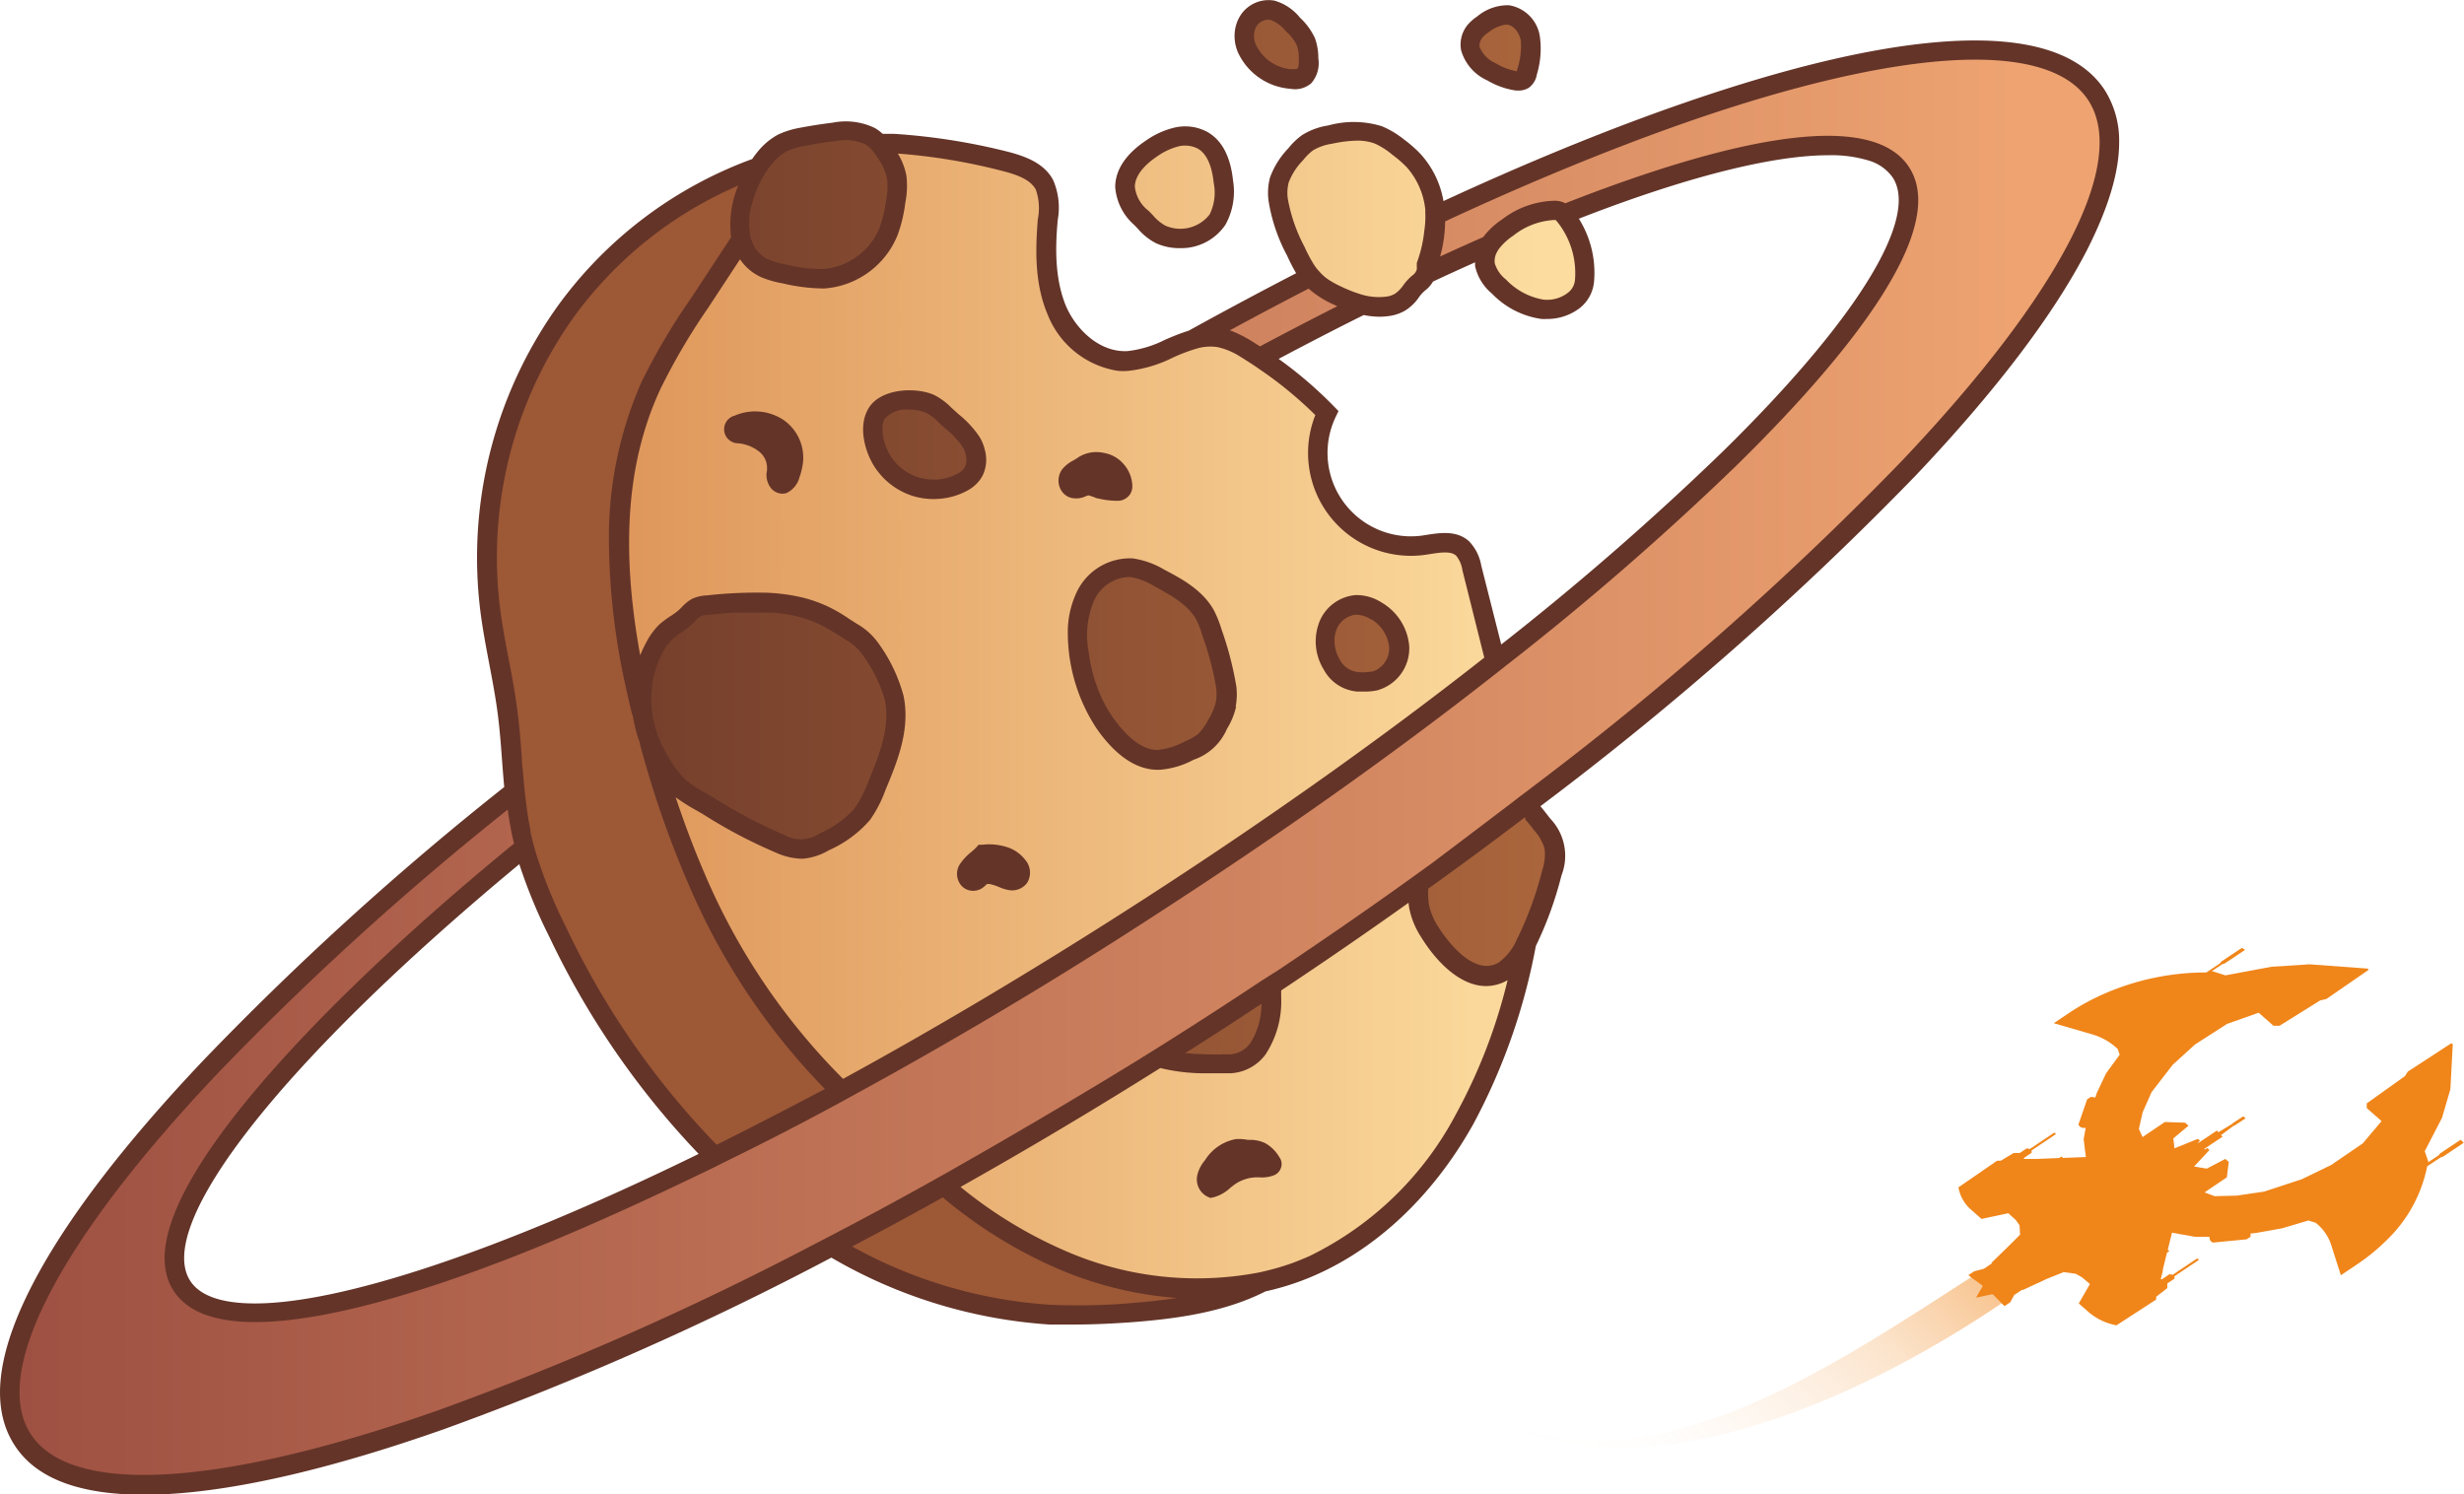
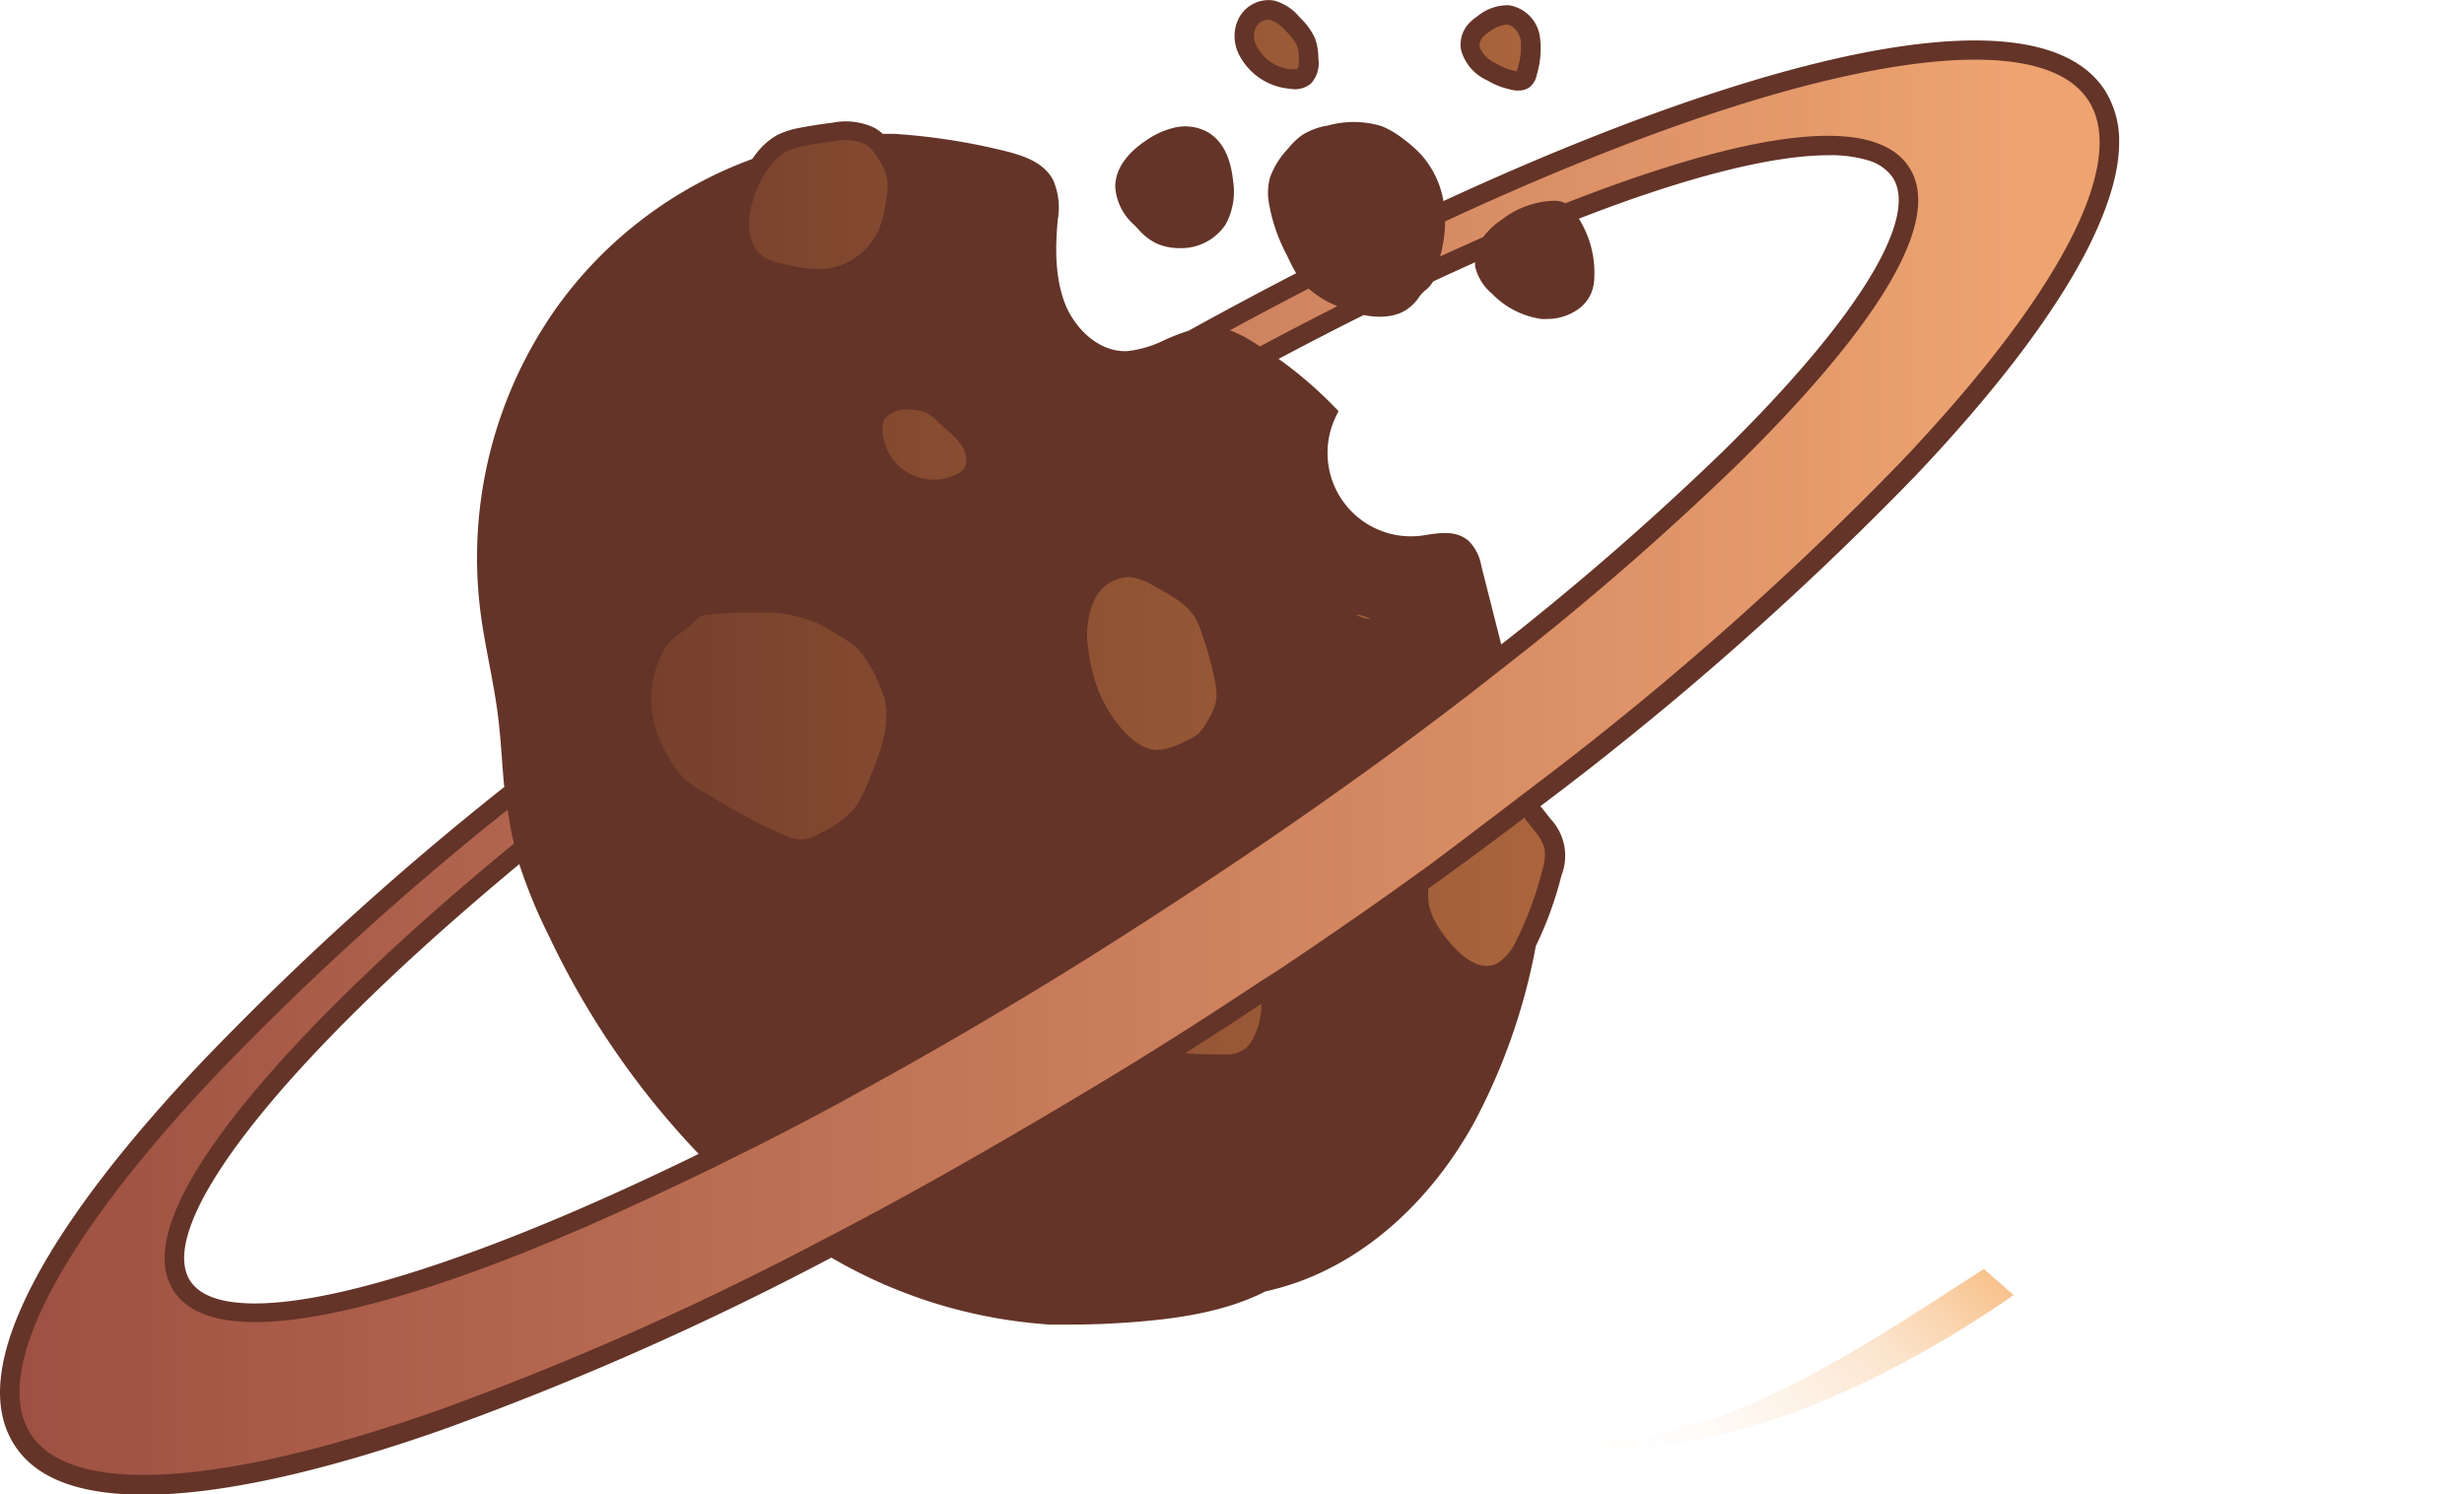
<svg xmlns="http://www.w3.org/2000/svg" viewBox="0 0 220.92 134">
  <defs>
    <style>.cls-1{fill:#643428;}.cls-2{fill:#9d5836;}.cls-3{fill:url(#Degradado_sin_nombre_21);}.cls-4{fill:url(#Degradado_sin_nombre_32);}.cls-5{fill:url(#Degradado_sin_nombre_47);}.cls-6{fill:url(#Degradado_sin_nombre_27);}.cls-7{fill:#f08519;}</style>
    <linearGradient id="Degradado_sin_nombre_21" x1="58.36" y1="48.13" x2="138.54" y2="48.13" gradientUnits="userSpaceOnUse">
      <stop offset="0" stop-color="#76402c" />
      <stop offset="1" stop-color="#aa653c" />
    </linearGradient>
    <linearGradient id="Degradado_sin_nombre_32" x1="1.75" y1="68.81" x2="188.25" y2="68.81" gradientUnits="userSpaceOnUse">
      <stop offset="0" stop-color="#9e5042" />
      <stop offset="0.96" stop-color="#eea371" />
    </linearGradient>
    <linearGradient id="Degradado_sin_nombre_47" x1="141.86" y1="135.86" x2="171.06" y2="106.66" gradientUnits="userSpaceOnUse">
      <stop offset="0" stop-color="#f08519" stop-opacity="0" />
      <stop offset="0.22" stop-color="#f08519" stop-opacity="0.01" />
      <stop offset="0.4" stop-color="#f08519" stop-opacity="0.06" />
      <stop offset="0.56" stop-color="#f08519" stop-opacity="0.13" />
      <stop offset="0.72" stop-color="#f08519" stop-opacity="0.22" />
      <stop offset="0.86" stop-color="#f08519" stop-opacity="0.35" />
      <stop offset="1" stop-color="#f08519" stop-opacity="0.5" />
    </linearGradient>
    <linearGradient id="Degradado_sin_nombre_27" x1="56.34" y1="63.67" x2="141.21" y2="63.67" gradientUnits="userSpaceOnUse">
      <stop offset="0" stop-color="#df975b" />
      <stop offset="0.96" stop-color="#fcdc9f" />
    </linearGradient>
  </defs>
  <g id="Capa_2" data-name="Capa 2">
    <g id="Capa_1-2" data-name="Capa 1">
      <path class="cls-1" d="M188.71,8.08c-2.16-3.31-6.79-4.78-13.77-4.39-6.51.37-14.85,2.34-24.81,5.84-6.49,2.28-13.44,5.14-20.71,8.5a8.38,8.38,0,0,0-2-4.16,10.84,10.84,0,0,0-1.52-1.35,8.3,8.3,0,0,0-2-1.2,8.56,8.56,0,0,0-4.81-.07,6.16,6.16,0,0,0-2.34.86,6.14,6.14,0,0,0-1.24,1.19,7.42,7.42,0,0,0-1.64,2.61,5.34,5.34,0,0,0-.13,2.11,15.37,15.37,0,0,0,1.65,4.88,17.36,17.36,0,0,0,.82,1.6c-3.17,1.64-6.39,3.36-9.63,5.15a20.74,20.74,0,0,0-2.15.83,9.93,9.93,0,0,1-3.32,1c-2.56.15-4.65-2-5.52-4-1-2.39-1-5.15-.75-7.79a6.19,6.19,0,0,0-.42-3.55c-.8-1.51-2.48-2.12-4-2.52A56.48,56.48,0,0,0,80.14,12l-1,0a4.1,4.1,0,0,0-.7-.52A6,6,0,0,0,74.66,11c-1,.12-2,.28-3,.47a7.6,7.6,0,0,0-1.92.61A6.07,6.07,0,0,0,68,13.52c-.19.23-.38.48-.56.74A37.41,37.41,0,0,0,50.07,27.35a38.8,38.8,0,0,0-7,27.46c.2,1.58.5,3.16.79,4.69s.57,3,.76,4.47.29,2.8.39,4.18c.06.8.12,1.61.2,2.42A270,270,0,0,0,18.31,95c-7.26,7.65-12.45,14.46-15.43,20.24-3.2,6.21-3.74,11-1.58,14.34,1.92,3,5.83,4.45,11.62,4.45.69,0,1.4,0,2.14-.06,6.51-.37,14.85-2.33,24.81-5.84a273.63,273.63,0,0,0,34.67-15.36,44.61,44.61,0,0,0,19.56,6c.73,0,1.48,0,2.27,0,1.5,0,3.15-.07,5-.2,4-.3,8.37-.88,12.09-2.77a24.58,24.58,0,0,0,3-.87c6.27-2.28,11.83-7.31,15.65-14.16a54.85,54.85,0,0,0,5.59-15.94s0,0,0,0A32.67,32.67,0,0,0,140,78.5,4.82,4.82,0,0,0,139,73.41l-.57-.73-.32-.39.19-.14a286.82,286.82,0,0,0,33.44-29.49C179,35,184.14,28.2,187.12,22.42,189,18.71,190,15.49,190,12.79A8.48,8.48,0,0,0,188.71,8.08ZM17.06,114.86c-3.2-4.91,7.73-19.31,29.5-37.37A46.8,46.8,0,0,0,49.25,84a74.27,74.27,0,0,0,13.39,19.47c-18.11,8.87-32.2,13.42-39.82,13.41C19.9,116.87,17.94,116.21,17.06,114.86ZM128.48,25.25c1.27-.6,2.53-1.17,3.78-1.73a2.19,2.19,0,0,0,0,.36,4.44,4.44,0,0,0,1.51,2.45,7.65,7.65,0,0,0,4.42,2.27,3.87,3.87,0,0,0,.48,0,4.78,4.78,0,0,0,3-1,3.4,3.4,0,0,0,1.25-2.34,9.12,9.12,0,0,0-1.36-5.65c9.65-3.76,17.39-5.69,22.38-5.69a11.51,11.51,0,0,1,3.65.49,4,4,0,0,1,2.11,1.51c2.4,3.68-3.31,12.87-15.25,24.58a252.73,252.73,0,0,1-19.85,17.29l-1.79-7.07a4.2,4.2,0,0,0-1.08-2.17c-1.09-1-2.57-.78-3.75-.6l-.51.08a7.48,7.48,0,0,1-7.72-10.63l.26-.54-.43-.44a37,37,0,0,0-4.94-4.24c2.59-1.37,5.13-2.69,7.63-3.93a7.33,7.33,0,0,0,1.41.15,6.18,6.18,0,0,0,.85-.06,3.92,3.92,0,0,0,1.47-.5,4.26,4.26,0,0,0,1.26-1.24,3,3,0,0,1,.54-.57A2.75,2.75,0,0,0,128.48,25.25Zm9.58-22A3.33,3.33,0,0,0,135.29.47a4.28,4.28,0,0,0-2.84,1,4.31,4.31,0,0,0-.75.63A2.78,2.78,0,0,0,131,4.5a4.23,4.23,0,0,0,2.35,2.71,7,7,0,0,0,2.58.91h.24a1.67,1.67,0,0,0,.93-.27,1.84,1.84,0,0,0,.69-1.16A8,8,0,0,0,138.06,3.26Zm-19.86,2a5.26,5.26,0,0,0-.3-1.82,5.84,5.84,0,0,0-1.34-1.84A4.54,4.54,0,0,0,114.28.06a3,3,0,0,0-3.1,1.38,3.46,3.46,0,0,0-.49,1.79,3.74,3.74,0,0,0,.3,1.46,5.64,5.64,0,0,0,4.48,3.25L116,8a2.25,2.25,0,0,0,1.56-.53A2.73,2.73,0,0,0,118.2,5.23Zm-7.64,11c-.22-2.2-1-3.69-2.33-4.43a4.21,4.21,0,0,0-3-.36,7.42,7.42,0,0,0-2.48,1.14c-1.26.84-2.76,2.24-2.76,4.18v0a5,5,0,0,0,1.69,3.38l.33.34a5.33,5.33,0,0,0,1.64,1.31,5,5,0,0,0,2.1.44,4.78,4.78,0,0,0,4.13-2.11A6.15,6.15,0,0,0,110.56,16.22Z" />
-       <path class="cls-2" d="M61.64,79.07a89,89,0,0,1-3.76-10.54c-.17-.59-.34-1.18-.5-1.79h0a.49.49,0,0,1,0-.11,9.84,9.84,0,0,1-.43-1.4c-.08-.33-.15-.66-.2-1L56.66,64c-.15-.63-.3-1.25-.43-1.86A61.7,61.7,0,0,1,54.6,48.73a34.4,34.4,0,0,1,2.94-14.52A57.31,57.31,0,0,1,62,26.68l3.55-5.41a9.13,9.13,0,0,1,.64-4.63A35.63,35.63,0,0,0,51.49,28.37a37.09,37.09,0,0,0-6.65,26.22c.2,1.53.49,3.08.78,4.58s.57,3,.77,4.57.3,2.88.4,4.28c0,.41.07.83.1,1.25.06.69.12,1.38.2,2.07.11,1,.26,2.08.47,3.1l0,.16c.13.57.27,1.13.43,1.69a43.67,43.67,0,0,0,2.8,6.93,72.35,72.35,0,0,0,13.46,19.43c3.13-1.56,6.36-3.23,9.71-5A59.92,59.92,0,0,1,61.64,79.07ZM94.47,113.6a41.88,41.88,0,0,1-9.94-6.23q-4.09,2.28-8.13,4.4A42.21,42.21,0,0,0,94.19,117a56.39,56.39,0,0,0,7.08-.14c1.38-.11,2.82-.25,4.26-.47A33.26,33.26,0,0,1,94.47,113.6Z" />
-       <path class="cls-3" d="M79.32,62.72a12.81,12.81,0,0,0-2.16-4.24,4.34,4.34,0,0,0-1.29-1.08c-.44-.28-.88-.57-1.33-.83a13.94,13.94,0,0,0-1.37-.73l-.41-.16a12.09,12.09,0,0,0-3.53-.75c-.49,0-1,0-1.49,0s-1,0-1.56,0c-.91,0-1.82.13-2.69.21a1.24,1.24,0,0,0-1.13.52l-.25.24a7.35,7.35,0,0,1-1,.8,6.52,6.52,0,0,0-.79.6,4.21,4.21,0,0,0-.91,1.22,8,8,0,0,0-.71,1.79,9,9,0,0,0-.31,2.39,10,10,0,0,0,.09,1.22,9.12,9.12,0,0,0,.17.91,8.19,8.19,0,0,0,.23.81c0,.14.1.29.16.44a9.06,9.06,0,0,0,.54,1.19l.27.48A9.57,9.57,0,0,0,61.54,70a12.55,12.55,0,0,0,1.77,1.14c.29.16.57.32.83.49a43.83,43.83,0,0,0,6.14,3.22,3,3,0,0,0,3.24-.14,8.64,8.64,0,0,0,3.09-2.22,10.23,10.23,0,0,0,1.2-2.3C78.94,67.47,79.83,65.05,79.32,62.72Zm29.73-1A26.78,26.78,0,0,0,107.81,57a7.7,7.7,0,0,0-.56-1.44c-.76-1.39-2.42-2.26-3.76-3a6,6,0,0,0-2.16-.82h-.22a3.59,3.59,0,0,0-3,2.08,7.83,7.83,0,0,0-.52,4.51,14.56,14.56,0,0,0,.77,3.25,11.91,11.91,0,0,0,1.42,2.75c1.37,1.94,2.73,2.92,4,2.92h0a6.46,6.46,0,0,0,2.42-.75,4.94,4.94,0,0,0,1.24-.7,5.33,5.33,0,0,0,.93-1.33,5.42,5.42,0,0,0,.63-1.46A4.16,4.16,0,0,0,109.05,61.76ZM86.31,40.07a7.76,7.76,0,0,0-1.53-1.63L84.29,38l-.18-.17A4.34,4.34,0,0,0,83,37a3.89,3.89,0,0,0-1.49-.27,2.55,2.55,0,0,0-2.2.84c-.48.89,0,2.66.77,3.65a4.6,4.6,0,0,0,2.06,1.51,4.46,4.46,0,0,0,1.54.27l.4,0a4.53,4.53,0,0,0,1.66-.47,1.9,1.9,0,0,0,.67-.49,1.21,1.21,0,0,0,.23-.65A2.28,2.28,0,0,0,86.31,40.07Zm-6.77-24a4.74,4.74,0,0,0-.8-1.84c-.12-.19-.25-.39-.39-.57a3,3,0,0,0-.8-.74,4.5,4.5,0,0,0-2.69-.26c-.73.08-1.46.19-2.18.32l-.65.12a6.15,6.15,0,0,0-1.47.45,4.35,4.35,0,0,0-1.28,1.08,7.09,7.09,0,0,0-.74,1,10.54,10.54,0,0,0-1.11,2.62h0a6.12,6.12,0,0,0-.15,2.92,1.91,1.91,0,0,0,.1.34A2.74,2.74,0,0,0,69,23.31a7.39,7.39,0,0,0,1.49.41,12.92,12.92,0,0,0,3.36.4,6,6,0,0,0,5-3.67A11.89,11.89,0,0,0,79.44,18,6.16,6.16,0,0,0,79.54,16.1ZM116.45,5.3a3.62,3.62,0,0,0-.18-1.25,4.35,4.35,0,0,0-1-1.27,3.13,3.13,0,0,0-1.38-1,1.27,1.27,0,0,0-1.25.6A1.83,1.83,0,0,0,112.6,4a3.86,3.86,0,0,0,3.08,2.2c.39,0,.6,0,.66-.06S116.47,5.78,116.45,5.3Zm19.9-1.7c-.13-.63-.6-1.33-1.23-1.39H135a3.2,3.2,0,0,0-1.58.72,2.48,2.48,0,0,0-.42.34,1.2,1.2,0,0,0-.35.77c0,.06,0,.11,0,.14a2.69,2.69,0,0,0,1.47,1.5,5.35,5.35,0,0,0,1.89.71.51.51,0,0,0,0-.09A6.61,6.61,0,0,0,136.35,3.6Zm2.13,72.47a4.24,4.24,0,0,0-.91-1.59c-.26-.34-.53-.68-.81-1l0-.17a.18.18,0,0,1-.07,0q-4.2,3.2-8.63,6.37a6.13,6.13,0,0,0,.09,1.6,6,6,0,0,0,.78,1.79c.25.41,2.25,3.54,4.36,3.54a2.08,2.08,0,0,0,1.08-.3A5,5,0,0,0,136,84.24c0-.07.07-.15.11-.22a31.38,31.38,0,0,0,2.17-6A4.33,4.33,0,0,0,138.48,76.07ZM110.07,92c-1.27.82-2.53,1.63-3.8,2.43.66.07,1.34.09,2.06.11s1.28,0,1.91,0a2.4,2.4,0,0,0,1.86-1,6.57,6.57,0,0,0,1-3.53Zm12.86-36.45a2.57,2.57,0,0,0-1.3-.43h-.07a2.1,2.1,0,0,0-1.67,1.2,2.52,2.52,0,0,0-.24,1.12,3.35,3.35,0,0,0,.47,1.7,2.08,2.08,0,0,0,1.61,1.12,4.71,4.71,0,0,0,1.42-.07,2.19,2.19,0,0,0,1.4-2.16A3.29,3.29,0,0,0,122.93,55.52Z" />
+       <path class="cls-3" d="M79.32,62.72a12.81,12.81,0,0,0-2.16-4.24,4.34,4.34,0,0,0-1.29-1.08c-.44-.28-.88-.57-1.33-.83a13.94,13.94,0,0,0-1.37-.73l-.41-.16a12.09,12.09,0,0,0-3.53-.75c-.49,0-1,0-1.49,0s-1,0-1.56,0c-.91,0-1.82.13-2.69.21a1.24,1.24,0,0,0-1.13.52l-.25.24a7.35,7.35,0,0,1-1,.8,6.52,6.52,0,0,0-.79.6,4.21,4.21,0,0,0-.91,1.22,8,8,0,0,0-.71,1.79,9,9,0,0,0-.31,2.39,10,10,0,0,0,.09,1.22,9.12,9.12,0,0,0,.17.91,8.19,8.19,0,0,0,.23.81c0,.14.1.29.16.44a9.06,9.06,0,0,0,.54,1.19l.27.48A9.57,9.57,0,0,0,61.54,70a12.55,12.55,0,0,0,1.77,1.14c.29.16.57.32.83.49a43.83,43.83,0,0,0,6.14,3.22,3,3,0,0,0,3.24-.14,8.64,8.64,0,0,0,3.09-2.22,10.23,10.23,0,0,0,1.2-2.3C78.94,67.47,79.83,65.05,79.32,62.72Zm29.73-1A26.78,26.78,0,0,0,107.81,57a7.7,7.7,0,0,0-.56-1.44c-.76-1.39-2.42-2.26-3.76-3a6,6,0,0,0-2.16-.82h-.22a3.59,3.59,0,0,0-3,2.08,7.83,7.83,0,0,0-.52,4.51,14.56,14.56,0,0,0,.77,3.25,11.91,11.91,0,0,0,1.42,2.75c1.37,1.94,2.73,2.92,4,2.92h0a6.46,6.46,0,0,0,2.42-.75,4.94,4.94,0,0,0,1.24-.7,5.33,5.33,0,0,0,.93-1.33,5.42,5.42,0,0,0,.63-1.46A4.16,4.16,0,0,0,109.05,61.76ZM86.31,40.07a7.76,7.76,0,0,0-1.53-1.63L84.29,38l-.18-.17A4.34,4.34,0,0,0,83,37a3.89,3.89,0,0,0-1.49-.27,2.55,2.55,0,0,0-2.2.84c-.48.89,0,2.66.77,3.65a4.6,4.6,0,0,0,2.06,1.51,4.46,4.46,0,0,0,1.54.27l.4,0a4.53,4.53,0,0,0,1.66-.47,1.9,1.9,0,0,0,.67-.49,1.21,1.21,0,0,0,.23-.65A2.28,2.28,0,0,0,86.31,40.07Zm-6.77-24a4.74,4.74,0,0,0-.8-1.84c-.12-.19-.25-.39-.39-.57a3,3,0,0,0-.8-.74,4.5,4.5,0,0,0-2.69-.26c-.73.08-1.46.19-2.18.32l-.65.12a6.15,6.15,0,0,0-1.47.45,4.35,4.35,0,0,0-1.28,1.08,7.09,7.09,0,0,0-.74,1,10.54,10.54,0,0,0-1.11,2.62h0a6.12,6.12,0,0,0-.15,2.92,1.91,1.91,0,0,0,.1.34A2.74,2.74,0,0,0,69,23.31a7.39,7.39,0,0,0,1.49.41,12.92,12.92,0,0,0,3.36.4,6,6,0,0,0,5-3.67A11.89,11.89,0,0,0,79.44,18,6.16,6.16,0,0,0,79.54,16.1ZM116.45,5.3a3.62,3.62,0,0,0-.18-1.25,4.35,4.35,0,0,0-1-1.27,3.13,3.13,0,0,0-1.38-1,1.27,1.27,0,0,0-1.25.6A1.83,1.83,0,0,0,112.6,4a3.86,3.86,0,0,0,3.08,2.2c.39,0,.6,0,.66-.06S116.47,5.78,116.45,5.3Zm19.9-1.7c-.13-.63-.6-1.33-1.23-1.39H135a3.2,3.2,0,0,0-1.58.72,2.48,2.48,0,0,0-.42.34,1.2,1.2,0,0,0-.35.77c0,.06,0,.11,0,.14a2.69,2.69,0,0,0,1.47,1.5,5.35,5.35,0,0,0,1.89.71.51.51,0,0,0,0-.09A6.61,6.61,0,0,0,136.35,3.6Zm2.13,72.47a4.24,4.24,0,0,0-.91-1.59c-.26-.34-.53-.68-.81-1l0-.17a.18.18,0,0,1-.07,0q-4.2,3.2-8.63,6.37a6.13,6.13,0,0,0,.09,1.6,6,6,0,0,0,.78,1.79c.25.41,2.25,3.54,4.36,3.54a2.08,2.08,0,0,0,1.08-.3A5,5,0,0,0,136,84.24c0-.07.07-.15.11-.22a31.38,31.38,0,0,0,2.17-6A4.33,4.33,0,0,0,138.48,76.07ZM110.07,92c-1.27.82-2.53,1.63-3.8,2.43.66.07,1.34.09,2.06.11s1.28,0,1.91,0a2.4,2.4,0,0,0,1.86-1,6.57,6.57,0,0,0,1-3.53Zm12.86-36.45a2.57,2.57,0,0,0-1.3-.43h-.07A3.29,3.29,0,0,0,122.93,55.52Z" />
      <path class="cls-4" d="M187.24,9c-1.59-2.44-5.07-3.65-10.15-3.65-6.43,0-15.42,1.94-26.38,5.79-6.61,2.33-13.71,5.26-21.14,8.71a12.16,12.16,0,0,1-.45,3.15c1.3-.6,2.59-1.18,3.86-1.74a6.84,6.84,0,0,1,1.69-1.58A8,8,0,0,1,139.42,18a2.24,2.24,0,0,1,.72.13l.2.1h0c12-4.71,27-9.09,30.82-3.25s-6.33,17.8-15.5,26.79a256.19,256.19,0,0,1-20.6,17.89c-.49.39-1,.79-1.5,1.18-8.94,7-18.94,14.06-29.55,20.93-9.19,6-18.35,11.44-27.15,16.25l-1.6.88c-3.29,1.78-6.53,3.46-9.69,5l-1.66.83c-6.18,3-12.06,5.67-17.52,7.82-7.86,3.09-17.06,6-23.52,6-3.37,0-6-.8-7.3-2.8C11.79,110,21.92,98,31.09,89c4.36-4.28,9.39-8.77,15-13.36-.06-.23-.11-.47-.17-.71-.16-.77-.29-1.55-.4-2.33a264.57,264.57,0,0,0-25.9,23.54C5.29,111.24-.84,123.06,2.76,128.6s16.92,4.75,36.53-2.14a271.13,271.13,0,0,0,33.49-14.77l1.81-.94q4.22-2.2,8.51-4.59l1.63-.91C90.46,102,96.28,98.59,102.12,95l1.73-1.08c1.76-1.1,3.51-2.22,5.27-3.36,1.31-.85,2.62-1.71,3.91-2.57l1.58-1c4-2.68,7.94-5.39,11.75-8.13l2-1.44Q132,74.68,135.52,72l.75-.58.64-.48.88-.67a284.59,284.59,0,0,0,32.63-28.84C184.71,26.39,190.84,14.57,187.24,9ZM119.58,27.31a8.73,8.73,0,0,1-2.25-1.43c-2.34,1.21-4.69,2.45-7.06,3.74a10.77,10.77,0,0,1,2,1l.7.44q3.51-1.87,6.93-3.6Z" />
      <path class="cls-5" d="M177.87,113.79c-14.24,9.16-30.73,20.74-45.48,12.6,14.75,9.15,36.45-2.12,48.15-10.26Z" />
-       <path class="cls-6" d="M108.82,16.4c-.11-1.1-.45-2.53-1.44-3.08a2.51,2.51,0,0,0-1.74-.19,6,6,0,0,0-1.89.89c-.74.5-2,1.51-2,2.74A3.19,3.19,0,0,0,103,18.92l.36.37a4,4,0,0,0,1.1.93,3.32,3.32,0,0,0,4-1A4.44,4.44,0,0,0,108.82,16.4Zm31.08,3.86c-.09-.13-.2-.27-.3-.4l-.12-.13h-.19a6.43,6.43,0,0,0-3.61,1.4,5.36,5.36,0,0,0-1.29,1.19,2,2,0,0,0-.2.34,1.59,1.59,0,0,0-.17.95,2.9,2.9,0,0,0,1,1.45,6,6,0,0,0,3.39,1.81,3.06,3.06,0,0,0,2.17-.62,1.62,1.62,0,0,0,.63-1.14A7.36,7.36,0,0,0,139.9,20.26Zm-12.11-1.21,0-.25A6.77,6.77,0,0,0,126.13,15a10.3,10.3,0,0,0-1.3-1.13,6.7,6.7,0,0,0-1.57-1,4.5,4.5,0,0,0-1.57-.26,11.5,11.5,0,0,0-2.26.28,4.56,4.56,0,0,0-1.7.59,4.71,4.71,0,0,0-.9.89,5.75,5.75,0,0,0-1.29,2,3.81,3.81,0,0,0-.08,1.43,14.58,14.58,0,0,0,1.5,4.33,13.23,13.23,0,0,0,.81,1.54,4.08,4.08,0,0,0,.54.7A4.23,4.23,0,0,0,119,25a8.43,8.43,0,0,0,1.3.72,12.35,12.35,0,0,0,1.74.68,5.31,5.31,0,0,0,2.22.2,2,2,0,0,0,.81-.26,3,3,0,0,0,.76-.78,4.66,4.66,0,0,1,.8-.86,1,1,0,0,0,.4-.55v-.44l0-.14a11.68,11.68,0,0,0,.67-2.86A8.48,8.48,0,0,0,127.79,19.05Zm5.45,69.37c-2.26,0-4.4-2.07-5.83-4.4a7.37,7.37,0,0,1-1-2.32,4.88,4.88,0,0,1-.12-.75c-3.71,2.65-7.53,5.27-11.42,7.86,0,.22,0,.45,0,.67a8.61,8.61,0,0,1-1.41,5.08,4.16,4.16,0,0,1-3.14,1.68q-.54,0-1.08,0l-1,0a16.83,16.83,0,0,1-4.21-.47c-6,3.77-12,7.34-17.91,10.66a39.7,39.7,0,0,0,9,5.56,29.54,29.54,0,0,0,17.72,2.12,24.47,24.47,0,0,0,3-.84c.55-.21,1.11-.43,1.65-.68a29.42,29.42,0,0,0,13.06-12.7,48.84,48.84,0,0,0,4.62-12A3.88,3.88,0,0,1,133.24,88.42Zm-18.4,16.32a1.05,1.05,0,0,1-.63.65,2.94,2.94,0,0,1-1.3.18h-.21a3.52,3.52,0,0,0-2.07.69l-.31.24a3.55,3.55,0,0,1-1.51.86l-.3.06-.28-.13a1.74,1.74,0,0,1-.88-1.92,3.22,3.22,0,0,1,.7-1.35,4.14,4.14,0,0,1,2.77-1.88,4.34,4.34,0,0,1,1.05.07l.31,0a3.17,3.17,0,0,1,1.23.28,3.44,3.44,0,0,1,1.32,1.31A1,1,0,0,1,114.84,104.74Zm16.28-53.6a2.67,2.67,0,0,0-.56-1.31c-.47-.43-1.37-.3-2.31-.15l-.54.08a9.22,9.22,0,0,1-9.78-12.54,35.22,35.22,0,0,0-5-4.11c-.49-.35-1-.67-1.52-1l-.15-.09a6.29,6.29,0,0,0-2.12-.9,4.37,4.37,0,0,0-1.89.15,15.52,15.52,0,0,0-2.12.81,11.88,11.88,0,0,1-3.92,1.17,5.14,5.14,0,0,1-1,0,8.1,8.1,0,0,1-6.26-5c-1.18-2.75-1.13-5.75-.9-8.6A5,5,0,0,0,92.87,17c-.49-.91-1.69-1.33-2.92-1.65a53,53,0,0,0-9.45-1.58,5.9,5.9,0,0,1,.77,2,7.81,7.81,0,0,1-.1,2.41,13.19,13.19,0,0,1-.67,2.84A7.67,7.67,0,0,1,74,25.86a4.35,4.35,0,0,1-.51,0,16.32,16.32,0,0,1-3.31-.45,9.12,9.12,0,0,1-1.83-.51,4.53,4.53,0,0,1-2-1.65l-2.87,4.37a56.55,56.55,0,0,0-4.28,7.29c-3,6.49-3.56,14.18-1.8,23.85a9.87,9.87,0,0,1,.51-1.09A6.33,6.33,0,0,1,59.11,56a9.36,9.36,0,0,1,1-.75,5.6,5.6,0,0,0,.83-.62l.2-.2a3.68,3.68,0,0,1,.89-.72,3.42,3.42,0,0,1,1.33-.32,40.44,40.44,0,0,1,5.39-.24,16.82,16.82,0,0,1,2.64.31,11.77,11.77,0,0,1,2.51.78,6.11,6.11,0,0,1,.58.27c.58.29,1.14.63,1.68,1l.69.44a6,6,0,0,1,1.8,1.58A14.37,14.37,0,0,1,81,62.35c.67,3.06-.6,6.07-1.61,8.49A11.32,11.32,0,0,1,78,73.53a10.51,10.51,0,0,1-3.68,2.71A5.57,5.57,0,0,1,72,77h-.19a6,6,0,0,1-2.23-.54,44.62,44.62,0,0,1-6.39-3.35c-.25-.16-.52-.31-.78-.46a16.61,16.61,0,0,1-1.83-1.16c.8,2.41,1.67,4.7,2.62,6.9A58,58,0,0,0,75.59,96.74c8.58-4.69,17.81-10.18,27.49-16.45,10.81-7,21-14.24,30-21.32ZM72,41.43a6.38,6.38,0,0,1-.33,1.4,2.15,2.15,0,0,1-1.15,1.38,1.5,1.5,0,0,1-.38.06,1.38,1.38,0,0,1-1-.48,1.9,1.9,0,0,1-.37-1.61,1.11,1.11,0,0,0,0-.17,1.83,1.83,0,0,0-.69-1.5,3.56,3.56,0,0,0-1.87-.76,1.26,1.26,0,0,1-.34-2.48,4.63,4.63,0,0,1,4.23.29A4.11,4.11,0,0,1,72,41.43ZM83.7,44.75a6.39,6.39,0,0,1-1.9-.29l-.23-.08a6.36,6.36,0,0,1-2.85-2.09c-1-1.24-1.88-3.78-.92-5.55,1-1.92,4.27-2.07,5.94-1.33a5.9,5.9,0,0,1,1.56,1.15l.18.16.46.42a9,9,0,0,1,1.86,2,3.9,3.9,0,0,1,.5,1.2,3.31,3.31,0,0,1-.12,2.13,2.72,2.72,0,0,1-.36.61,3.5,3.5,0,0,1-1.26,1,6.19,6.19,0,0,1-1.84.59A7,7,0,0,1,83.7,44.75Zm8.4,34.4a1.67,1.67,0,0,1-1.61.67,3.61,3.61,0,0,1-.89-.27l-.15-.06a3.94,3.94,0,0,0-.69-.21.66.66,0,0,0-.28,0l-.07.06a2,2,0,0,1-.47.37,1.56,1.56,0,0,1-.69.17,1.42,1.42,0,0,1-1-.41A1.61,1.61,0,0,1,86,77.59a4.8,4.8,0,0,1,1.07-1.18c.18-.15.34-.3.45-.41l.22-.25.32,0a5.06,5.06,0,0,1,1.9.12,3.4,3.4,0,0,1,2.14,1.48A1.75,1.75,0,0,1,92.1,79.15ZM95,43.65a.89.89,0,0,1-.06-.2,1.76,1.76,0,0,1,.25-1.31,3.12,3.12,0,0,1,1.06-.86l.31-.19a3,3,0,0,1,2.4-.48,3,3,0,0,1,1.78,1,3.08,3.08,0,0,1,.78,1.89,1.41,1.41,0,0,1-.13.7,1.33,1.33,0,0,1-1.31.7h-.16a7,7,0,0,1-1.44-.2c-.16,0-.31-.1-.46-.15l-.4-.13a1.13,1.13,0,0,0-.32.1,2,2,0,0,1-1.34.1A1.5,1.5,0,0,1,95,43.65Zm15.83,19.7a6.44,6.44,0,0,1-.82,2,5,5,0,0,1-3,2.78,7.62,7.62,0,0,1-3.12.9h-.06c-1.92,0-3.77-1.23-5.48-3.66a15.62,15.62,0,0,1-2.61-8.51,8.34,8.34,0,0,1,.81-3.79,5.28,5.28,0,0,1,5-3,7.64,7.64,0,0,1,2.82,1c1.54.81,3.46,1.82,4.48,3.68a10.49,10.49,0,0,1,.69,1.74,29.91,29.91,0,0,1,1.31,5.07A5.84,5.84,0,0,1,110.79,63.35Zm12.85-1.5a4.75,4.75,0,0,1-1.27.16c-.26,0-.5,0-.74,0a3.75,3.75,0,0,1-3-2,4.79,4.79,0,0,1-.28-4.47,3.85,3.85,0,0,1,3.15-2.18,4.2,4.2,0,0,1,2.37.69,5,5,0,0,1,2.44,3.89A3.9,3.9,0,0,1,123.64,61.85Z" />
-       <path id="forma_1__f08519" data-name="forma_1_#f08519" class="cls-7" d="M220.62,102.2l-1.86,1.24-.12.16-.93.62v-.09l-.31-.9,1.55-3,.75-2.56.21-4c0-.08-.11-.13-.19-.08l-3.84,2.5-.25.4-3.43,2.45,0,.42,1.33,1.17-1.69,2L209,104.47l-2.62,1.27L203,106.85l-2.44.36-2,.05-.9-.34,2-1.35.17-1.38-.31-.27-1.66.87-1.14-.19,1.38-1.48-.2-.18-.24.16V103l1.62-1.08-.15-.13,1.16-.86.05,0,1-.65-.21-.18-1,.65.05,0-1.27.77-.15-.14-1.62,1.08h-.11l.23-.16-.2-.18-2.1.85-.1-.89,1.36-1.14-.31-.27-1.81-.06-2,1.35-.33-.73.34-1.5.8-1.8,1.89-2.45,2-1.82,2.88-1.85,2.83-1,1.33,1.17.54,0,3.64-2.27.56-.13,3.74-2.58c.08-.05,0-.15-.07-.15l-5.18-.38-3.42.22-4.12.77-1.12-.36h-.12l.94-.63.22-.07,1.85-1.23L201,85l-1.85,1.23-.12.16-1.21.81a22.78,22.78,0,0,0-9.09,1.88,20.64,20.64,0,0,0-3.28,1.79l-1.31.88,3.44,1a5.51,5.51,0,0,1,2.29,1.31l.18.51-1.23,1.69L188,98l-.14.41-.38-.06-.35.23-.78,2.26a.51.51,0,0,0,.5.3H187l-.18,1,.13,1.1.07.51-2.05.08-.14-.13-.21.14-2,.08h-.16l-1,0v-.08l.69-.47,0-.21,2.19-1.47-.15-.13-2.2,1.47-.27-.06-.63.42-.55,0-1.15.69-.33,0-3.47,2.39a3.46,3.46,0,0,0,1.19,2.05l.88.78,2.4-.51.67.6.34.48.05.84-1,1-1.55,1.51v.08l-.7.47L177,114l-.52.34.27.21,1,.73v.08l-.58,1,1.4-.3h.11l.8.82.24.24.52-.35.35-.65.7-.46h.1l2.16-1,1.47-.59,1.09.15.58.33.69.59-1,1.74.89.78a5.35,5.35,0,0,0,2.49,1.18l3.56-2.31,0-.25,1-.78,0-.42.64-.42,0-.22,2.2-1.47-.16-.13-2.2,1.47-.27-.06-.69.46h-.11l.19-.76,0-.12.37-1.5.21-.14-.14-.12.38-1.54.65.12,1.41.25h1.31a.35.35,0,0,0,0,.14.43.43,0,0,0,.32.38l3-.29.35-.23,0-.29.55-.06,2.28-.41,2.36-.7.64.2A4.11,4.11,0,0,1,209,111.6l.88,2.75,1.31-.88a18,18,0,0,0,2.77-2.24,12.63,12.63,0,0,0,3.66-6.65l1.21-.8.22-.07,1.85-1.24Z" />
    </g>
  </g>
</svg>